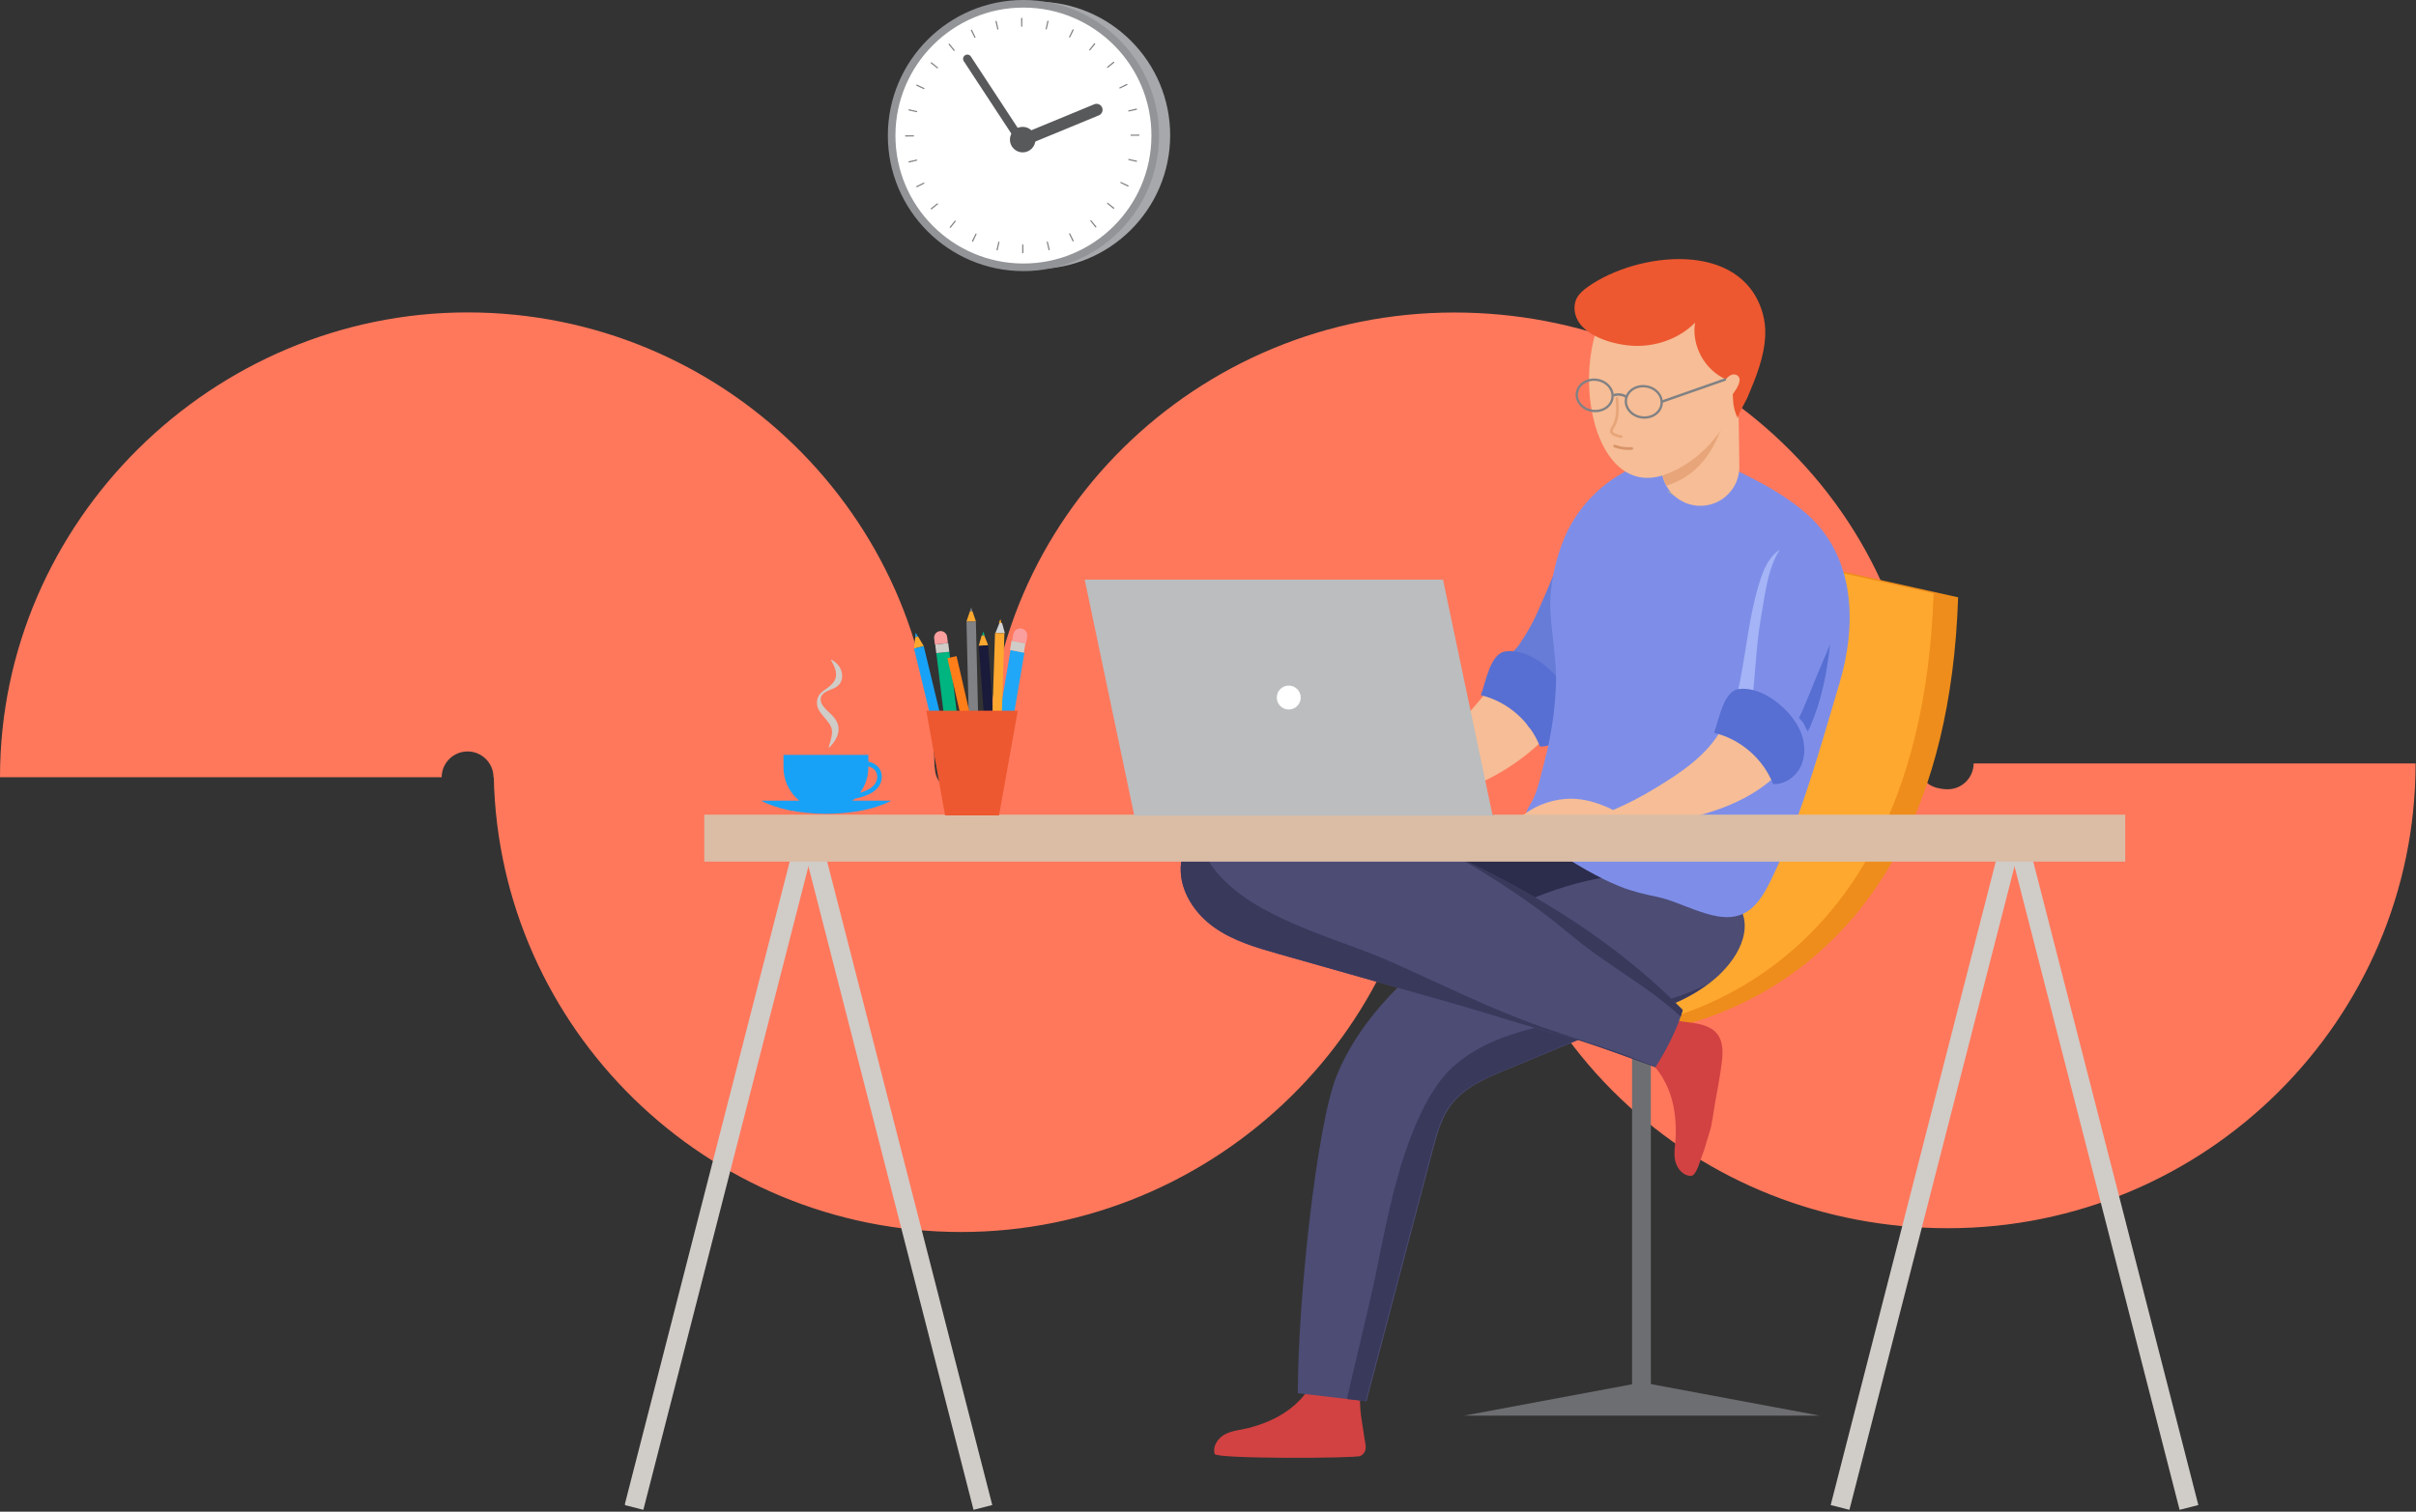
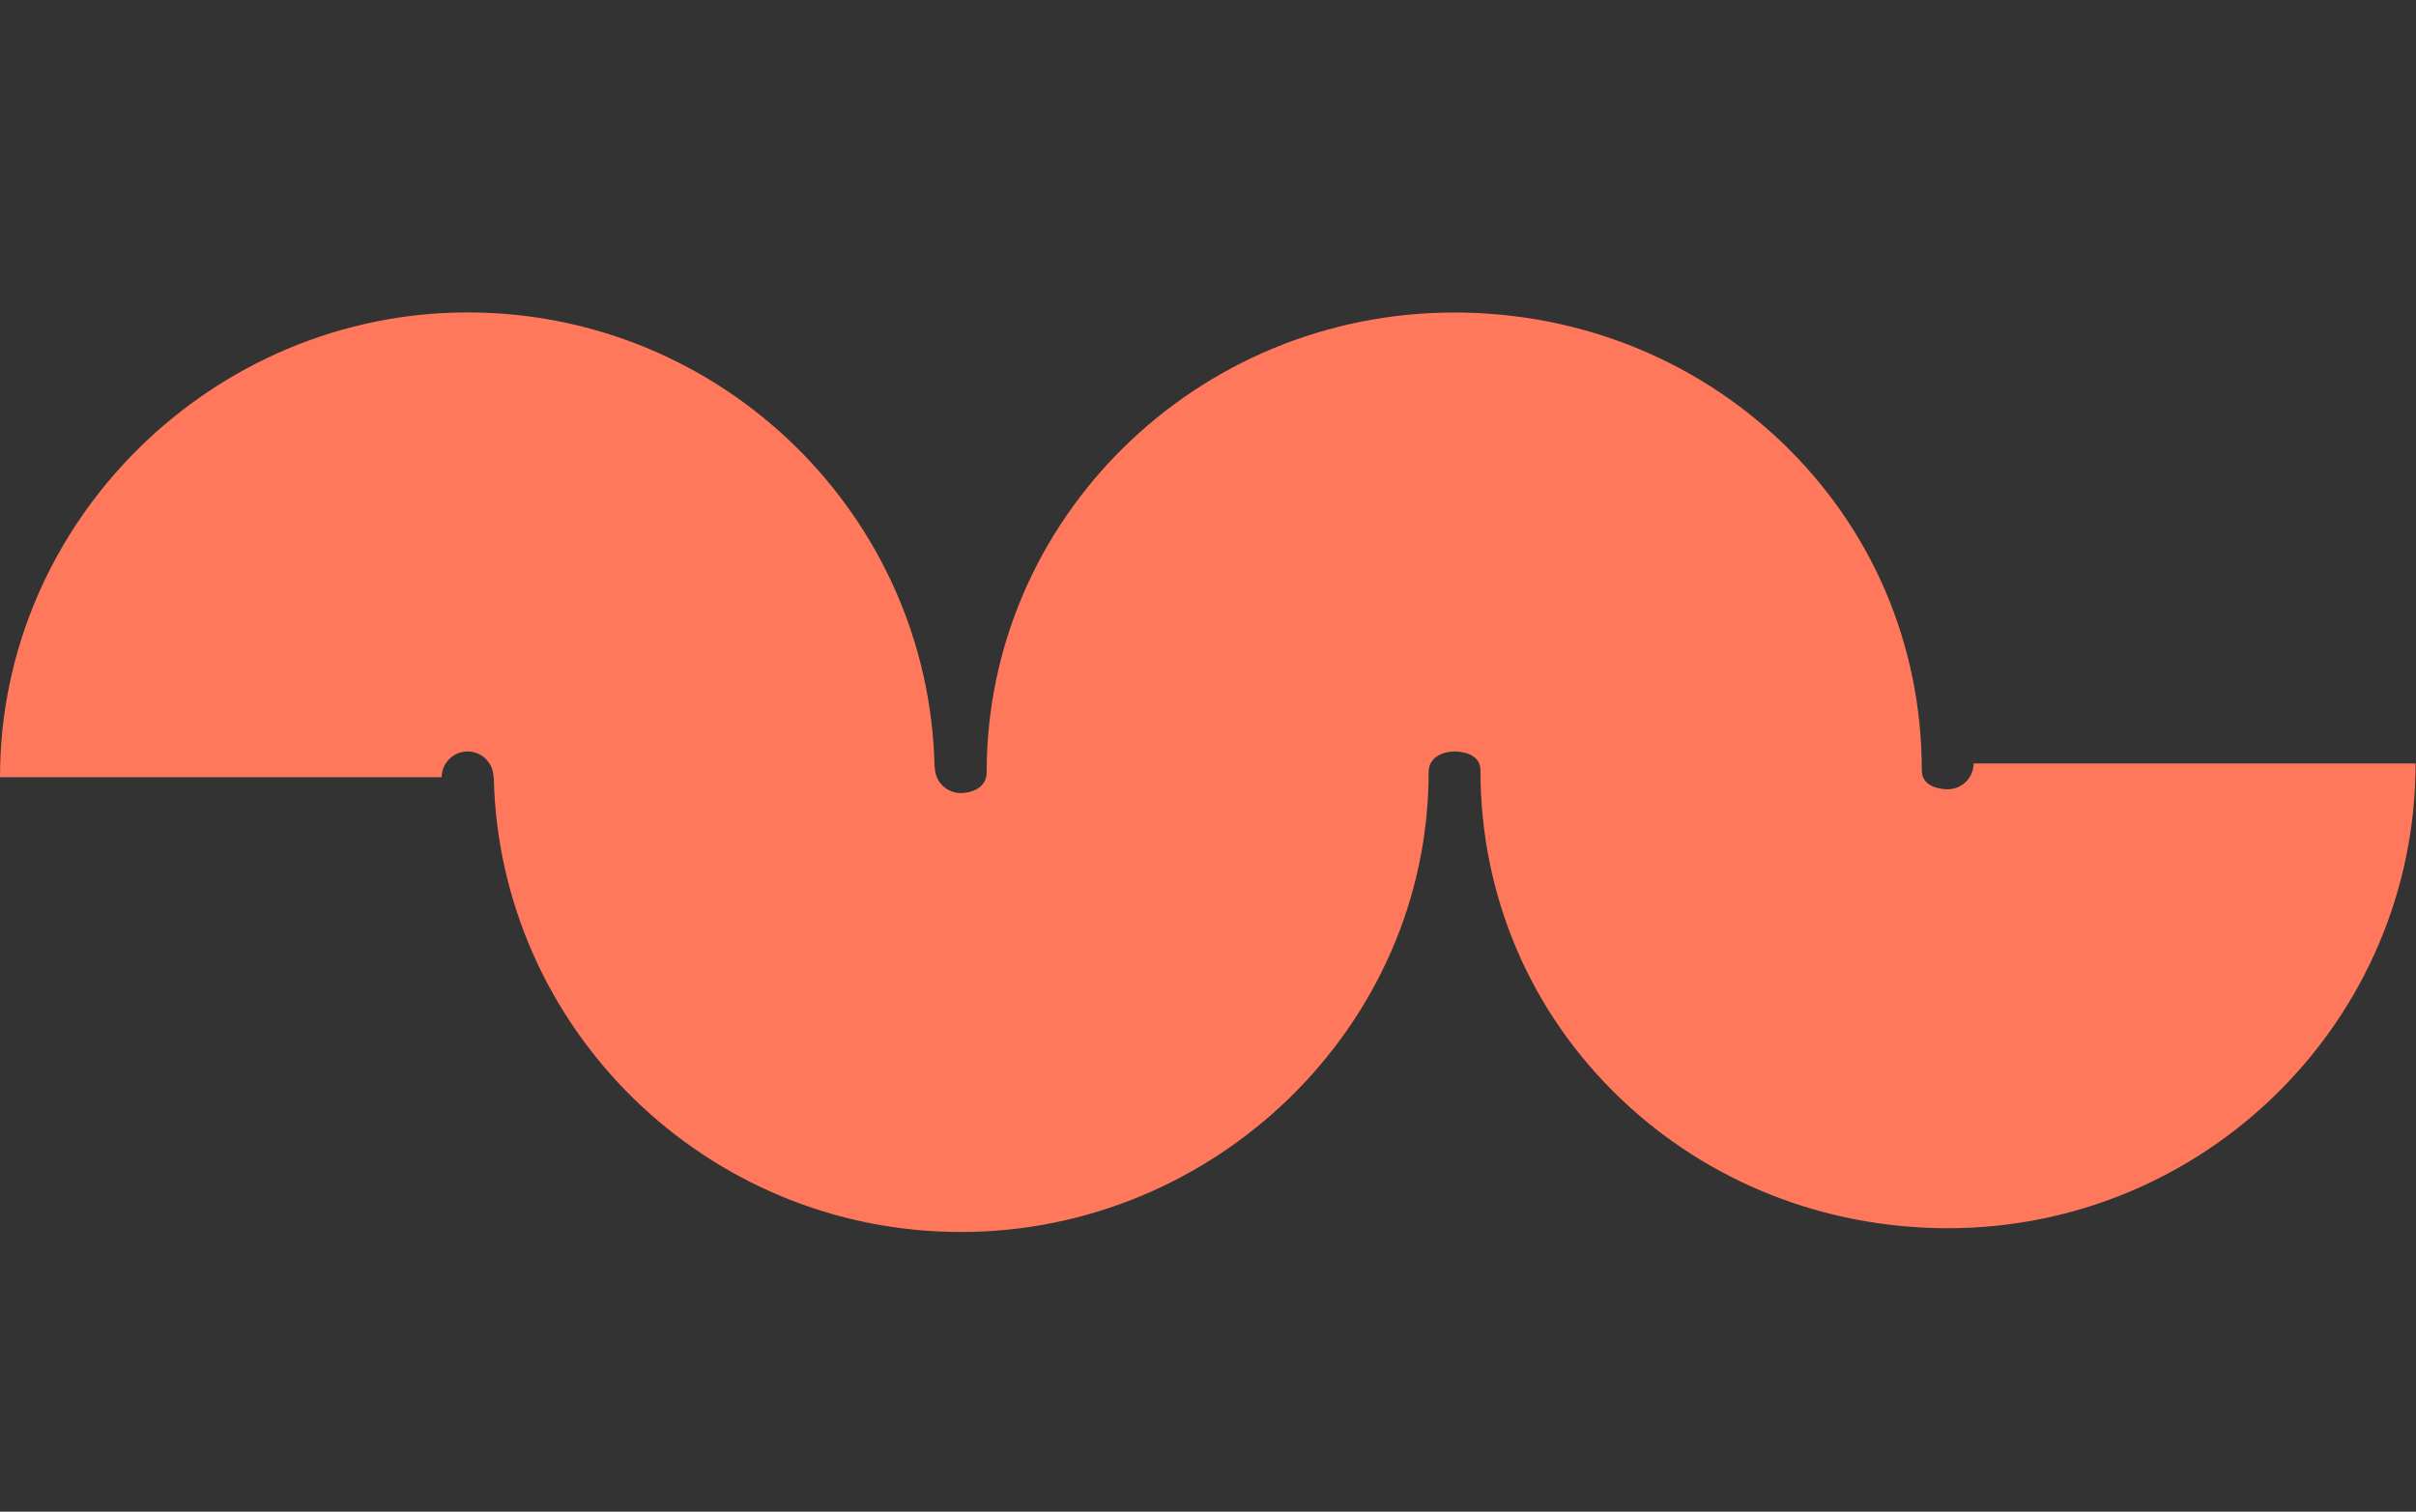
<svg xmlns="http://www.w3.org/2000/svg" width="719" height="450" viewBox="0 0 719 450" fill="none">
  <rect x="0" y="0" width="719" height="450" fill="#333333" stroke="none" />
  <path d="M587.344 227.287C587.344 231.505 583.879 234.951 579.637 234.951C578.352 234.951 571.929 234.683 571.929 229.337C571.929 192.03 557.142 157.337 530.256 131.644C504.206 106.752 469.612 93.03 432.778 93.03C356.063 93.03 293.627 154.426 293.627 229.901C293.627 234.772 288.788 236.079 285.92 236.079C281.678 236.079 278.212 232.634 278.212 228.416H278.123C276.599 153.475 214.851 93 139.151 93C63.451 93 0 155.05 0 231.356H131.444C131.444 227.139 134.909 223.693 139.151 223.693C143.393 223.693 146.858 227.139 146.858 231.356H146.948C148.561 306.267 210.28 366.743 286.009 366.743C361.739 366.743 425.16 305.347 425.16 229.871C425.16 225 430 223.693 432.868 223.693C434.152 223.693 440.575 223.96 440.575 229.307C440.575 266.614 455.363 301.307 482.249 327C508.299 351.891 542.892 365.614 579.726 365.614C656.442 365.614 718.877 303.564 718.877 227.257H587.434L587.344 227.287Z" fill="#FF785C" />
  <g clip-path="url(#clip0_139_3824)">
    <path d="M268.67 40.192C268.717 18.254 286.602 0.444 308.54 0.491C330.478 0.538 348.288 18.423 348.241 40.361C348.194 62.299 330.309 80.109 308.371 80.062C286.433 80.015 268.623 62.13 268.67 40.192Z" fill="#A6A8AB" />
    <path d="M265.35 40.267C265.397 18.638 283.029 1.081 304.657 1.128C326.286 1.175 343.843 18.807 343.796 40.435C343.75 62.064 326.118 79.621 304.489 79.575C282.86 79.528 265.303 61.896 265.35 40.267Z" fill="white" stroke="#929497" stroke-width="2.263" stroke-miterlimit="10" />
    <path d="M335.758 47.443C335.781 47.354 335.88 47.294 335.973 47.317L338.26 47.814C338.358 47.832 338.415 47.931 338.386 48.029C338.363 48.127 338.265 48.188 338.166 48.17L335.884 47.65C335.791 47.626 335.73 47.537 335.753 47.443H335.758Z" fill="#808184" />
    <path d="M333.422 54.271C333.464 54.187 333.567 54.149 333.656 54.191L335.774 55.184C335.863 55.227 335.9 55.334 335.853 55.428C335.811 55.522 335.704 55.559 335.614 55.517L333.506 54.5C333.417 54.458 333.379 54.355 333.422 54.271Z" fill="#808184" />
    <path d="M329.467 60.418C329.524 60.343 329.631 60.329 329.711 60.39L331.557 61.828C331.637 61.889 331.646 62.002 331.585 62.086C331.524 62.166 331.412 62.185 331.337 62.124L329.51 60.666C329.435 60.605 329.416 60.493 329.472 60.418H329.467Z" fill="#808184" />
    <path d="M324.527 65.573C324.602 65.516 324.715 65.53 324.775 65.61L326.256 67.423C326.317 67.498 326.303 67.611 326.219 67.672C326.139 67.733 326.022 67.719 325.961 67.644L324.499 65.816C324.438 65.741 324.447 65.633 324.522 65.577L324.527 65.573Z" fill="#808184" />
    <path d="M318.244 69.438C318.328 69.396 318.431 69.438 318.478 69.523L319.518 71.617C319.56 71.706 319.523 71.814 319.429 71.856C319.335 71.898 319.228 71.865 319.186 71.776L318.169 69.668C318.127 69.579 318.159 69.476 318.244 69.434V69.438Z" fill="#808184" />
    <path d="M311.637 71.865C311.726 71.842 311.82 71.903 311.843 71.996L312.387 74.274C312.41 74.367 312.349 74.466 312.251 74.494C312.152 74.517 312.054 74.461 312.03 74.367L311.515 72.085C311.492 71.992 311.548 71.893 311.642 71.87L311.637 71.865Z" fill="#808184" />
    <path d="M304.378 72.718C304.472 72.713 304.552 72.788 304.552 72.886L304.571 75.225C304.571 75.323 304.491 75.407 304.388 75.412C304.285 75.417 304.205 75.342 304.205 75.243V72.905C304.21 72.807 304.285 72.722 304.383 72.718H304.378Z" fill="#808184" />
    <path d="M297.303 71.922C297.392 71.945 297.453 72.044 297.429 72.137L296.928 74.424C296.904 74.522 296.811 74.579 296.712 74.55C296.614 74.527 296.553 74.424 296.572 74.33L297.097 72.048C297.12 71.954 297.209 71.894 297.303 71.917V71.922Z" fill="#808184" />
    <path d="M290.541 69.527C290.626 69.57 290.658 69.672 290.616 69.762L289.614 71.875C289.571 71.964 289.464 72.001 289.37 71.954C289.276 71.908 289.239 71.8 289.281 71.716L290.307 69.612C290.349 69.523 290.452 69.485 290.537 69.527H290.541Z" fill="#808184" />
    <path d="M284.374 65.689C284.449 65.746 284.463 65.853 284.402 65.933L282.954 67.77C282.893 67.845 282.776 67.859 282.697 67.798C282.617 67.737 282.598 67.624 282.659 67.549L284.13 65.727C284.191 65.652 284.304 65.633 284.379 65.689H284.374Z" fill="#808184" />
    <path d="M279.125 60.583C279.181 60.658 279.163 60.77 279.088 60.831L277.265 62.303C277.19 62.363 277.078 62.349 277.017 62.265C276.956 62.181 276.97 62.068 277.045 62.007L278.882 60.555C278.961 60.494 279.069 60.508 279.12 60.583H279.125Z" fill="#808184" />
    <path d="M275.103 54.453C275.145 54.537 275.103 54.64 275.018 54.687L272.919 55.718C272.83 55.76 272.723 55.718 272.68 55.629C272.638 55.535 272.671 55.428 272.76 55.385L274.873 54.378C274.962 54.336 275.065 54.369 275.107 54.458L275.103 54.453Z" fill="#808184" />
    <path d="M272.972 47.636C272.995 47.73 272.934 47.819 272.841 47.842L270.563 48.377C270.47 48.4 270.371 48.339 270.343 48.236C270.32 48.138 270.376 48.039 270.47 48.016L272.752 47.505C272.85 47.482 272.944 47.542 272.967 47.632L272.972 47.636Z" fill="#808184" />
    <path d="M272.036 40.453C272.041 40.547 271.966 40.626 271.868 40.626L269.529 40.645C269.431 40.645 269.347 40.565 269.342 40.462C269.337 40.359 269.412 40.279 269.511 40.279H271.849C271.947 40.284 272.032 40.359 272.036 40.458V40.453Z" fill="#808184" />
    <path d="M272.974 33.261C272.95 33.35 272.852 33.411 272.758 33.387L270.472 32.891C270.373 32.872 270.317 32.774 270.345 32.675C270.369 32.577 270.467 32.516 270.565 32.535L272.847 33.055C272.941 33.078 273.002 33.167 272.978 33.261H272.974Z" fill="#808184" />
    <path d="M275.114 26.433C275.072 26.517 274.969 26.555 274.88 26.513L272.762 25.519C272.673 25.477 272.636 25.369 272.682 25.276C272.725 25.182 272.832 25.145 272.921 25.187L275.03 26.203C275.119 26.246 275.156 26.349 275.114 26.433Z" fill="#808184" />
    <path d="M279.136 20.286C279.08 20.361 278.972 20.375 278.892 20.314L277.046 18.876C276.967 18.815 276.957 18.702 277.018 18.618C277.079 18.538 277.191 18.52 277.266 18.581L279.094 20.038C279.169 20.099 279.188 20.211 279.131 20.286H279.136Z" fill="#808184" />
    <path d="M284.057 15.132C283.982 15.188 283.87 15.174 283.809 15.094L282.328 13.281C282.268 13.206 282.282 13.094 282.366 13.033C282.446 12.972 282.563 12.986 282.624 13.061L284.086 14.888C284.146 14.963 284.137 15.071 284.062 15.127L284.057 15.132Z" fill="#808184" />
    <path d="M290.223 11.266C290.139 11.308 290.036 11.266 289.989 11.182L288.949 9.087C288.907 8.998 288.944 8.891 289.038 8.848C289.132 8.806 289.239 8.839 289.282 8.928L290.298 11.037C290.34 11.126 290.308 11.229 290.223 11.271V11.266Z" fill="#808184" />
    <path d="M297.005 8.839C296.916 8.862 296.822 8.801 296.799 8.708L296.255 6.431C296.232 6.337 296.292 6.238 296.391 6.21C296.489 6.187 296.588 6.243 296.611 6.337L297.127 8.619C297.15 8.712 297.094 8.811 297 8.834L297.005 8.839Z" fill="#808184" />
    <path d="M304.065 7.986C303.971 7.991 303.892 7.916 303.892 7.818L303.873 5.479C303.873 5.381 303.953 5.297 304.056 5.292C304.159 5.287 304.239 5.362 304.239 5.461V7.799C304.234 7.897 304.159 7.981 304.06 7.986H304.065Z" fill="#808184" />
    <path d="M311.309 8.782C311.22 8.759 311.159 8.661 311.183 8.567L311.684 6.28C311.703 6.182 311.801 6.126 311.9 6.154C311.998 6.177 312.059 6.276 312.04 6.374L311.515 8.651C311.492 8.745 311.403 8.806 311.309 8.782Z" fill="#808184" />
    <path d="M318.244 11.178C318.159 11.135 318.127 11.032 318.169 10.943L319.171 8.83C319.214 8.741 319.321 8.704 319.415 8.75C319.509 8.797 319.546 8.905 319.504 8.989L318.478 11.093C318.436 11.182 318.333 11.22 318.248 11.178H318.244Z" fill="#808184" />
    <path d="M324.193 15.014C324.118 14.958 324.104 14.85 324.165 14.771L325.613 12.934C325.674 12.859 325.791 12.845 325.871 12.906C325.95 12.966 325.969 13.079 325.908 13.154L324.437 14.977C324.376 15.052 324.263 15.07 324.188 15.014H324.193Z" fill="#808184" />
    <path d="M329.472 20.122C329.416 20.048 329.435 19.935 329.51 19.874L331.332 18.403C331.407 18.342 331.52 18.356 331.581 18.44C331.642 18.525 331.628 18.637 331.553 18.698L329.716 20.151C329.636 20.212 329.528 20.198 329.477 20.122H329.472Z" fill="#808184" />
    <path d="M333.108 26.251C333.066 26.167 333.108 26.064 333.193 26.017L335.292 24.986C335.381 24.944 335.489 24.986 335.531 25.075C335.573 25.169 335.54 25.277 335.451 25.319L333.338 26.326C333.249 26.369 333.146 26.336 333.104 26.247L333.108 26.251Z" fill="#808184" />
    <path d="M335.753 33.068C335.73 32.979 335.791 32.885 335.884 32.862L338.161 32.328C338.255 32.304 338.354 32.365 338.382 32.468C338.405 32.566 338.349 32.665 338.255 32.688L335.973 33.199C335.875 33.222 335.781 33.161 335.758 33.072L335.753 33.068Z" fill="#808184" />
    <path d="M336.412 40.251C336.408 40.157 336.483 40.078 336.581 40.078L338.919 40.059C339.018 40.059 339.102 40.139 339.107 40.242C339.111 40.345 339.036 40.425 338.938 40.425H336.6C336.501 40.42 336.417 40.345 336.412 40.246V40.251Z" fill="#808184" />
    <path d="M304.351 45.361C306.45 45.361 308.151 43.66 308.151 41.561C308.151 39.462 306.45 37.761 304.351 37.761C302.252 37.761 300.551 39.462 300.551 41.561C300.551 43.66 302.252 45.361 304.351 45.361Z" fill="#58595B" />
    <path d="M304.01 43.686C303.312 43.686 302.647 43.269 302.366 42.581C301.991 41.672 302.422 40.627 303.336 40.252L325.658 31.04C326.572 30.665 327.612 31.096 327.987 32.01C328.361 32.919 327.93 33.964 327.017 34.339L304.694 43.55C304.469 43.644 304.24 43.686 304.01 43.686Z" fill="#58595B" />
    <path d="M303.879 43.166C303.467 43.166 303.064 42.965 302.825 42.595L286.819 18.211C286.435 17.63 286.599 16.843 287.185 16.463C287.77 16.079 288.553 16.243 288.932 16.828L304.938 41.212C305.323 41.794 305.159 42.581 304.573 42.96C304.357 43.101 304.118 43.166 303.879 43.166Z" fill="#58595B" />
    <path d="M233.169 224.711V228.501C233.169 235.474 238.82 241.124 245.792 241.124C252.764 241.124 258.415 235.474 258.415 228.501V224.711H233.164H233.169Z" fill="#18A2F7" />
    <path d="M226.523 238.341C230.876 240.712 237.914 242.258 245.875 242.258C253.836 242.258 260.874 240.712 265.231 238.341H226.523Z" fill="#18A2F7" />
    <path d="M251.515 238.182L251.426 236.814C251.496 236.814 258.267 236.331 260.324 233.435C261.191 232.212 261.308 230.797 260.628 229.645C259.166 227.156 254.406 228.056 253.459 228.258L253.169 226.918C254.72 226.58 259.916 225.727 261.809 228.946C262.756 230.554 262.61 232.573 261.439 234.227C259.007 237.652 251.824 238.158 251.515 238.182Z" fill="#18A2F7" />
    <path d="M247.472 196.376C248.076 196.699 248.629 197.116 249.117 197.631C249.609 198.137 250.021 198.751 250.297 199.463C250.569 200.176 250.686 200.963 250.593 201.759C250.513 202.551 250.147 203.385 249.562 203.952C248.985 204.524 248.311 204.847 247.678 205.11C247.046 205.372 246.422 205.583 245.865 205.892C245.307 206.192 244.81 206.585 244.515 207.087C244.225 207.588 244.192 208.174 244.286 208.741C244.384 209.294 244.656 209.753 244.979 210.198C245.312 210.639 245.71 211.07 246.155 211.505C246.6 211.936 247.088 212.377 247.57 212.874C248.053 213.366 248.522 213.928 248.906 214.603C249.276 215.287 249.534 216.107 249.552 216.908C249.576 217.714 249.412 218.473 249.145 219.152C248.596 220.511 247.748 221.584 246.788 222.526L246.61 222.418C246.966 221.12 247.416 219.893 247.561 218.721C247.631 218.14 247.636 217.592 247.542 217.091C247.434 216.594 247.247 216.154 246.975 215.704C246.413 214.799 245.56 213.876 244.698 212.817C244.272 212.283 243.836 211.702 243.522 211.004C243.203 210.315 243.063 209.5 243.147 208.741C243.231 208.005 243.489 207.265 243.939 206.679C244.389 206.098 244.965 205.691 245.513 205.311C246.605 204.566 247.697 203.694 248.231 202.823C248.503 202.401 248.657 201.98 248.756 201.483C248.84 200.991 248.835 200.447 248.742 199.908C248.643 199.37 248.447 198.807 248.203 198.24C247.95 197.678 247.636 197.111 247.327 196.507L247.477 196.361L247.472 196.376Z" fill="#D0CCC8" />
    <path d="M444.702 203.175C432.561 218.357 419.742 231.495 401.51 238.233C424.708 242.445 449.879 232.929 464.485 214.421L444.702 203.171V203.175Z" fill="#F6BD96" />
    <path d="M465.68 159.945C466.861 161.332 458.778 179.489 457.63 182.094C456.107 185.543 454.247 188.776 452.12 191.887C450.396 194.403 445.447 198.025 444.749 200.705C444.449 201.853 445.016 203.072 445.832 203.929C446.647 204.787 447.692 205.382 448.643 206.094C450.977 207.842 452.743 210.334 453.605 213.118C454.064 214.598 454.416 216.341 455.775 217.091C457.04 217.789 458.703 217.236 459.711 216.196C469.396 206.192 478.303 193.967 483.49 180.829C483.49 180.829 465.713 159.987 465.685 159.95L465.68 159.945Z" fill="#667CD7" />
    <path d="M440.694 206.942C448.557 208.789 455.355 214.688 458.284 222.218C461.634 222.363 464.844 220.189 466.376 217.209C467.908 214.229 467.89 210.602 466.779 207.439C465.669 204.276 463.555 201.545 461.1 199.263C457.736 196.133 452.825 193.298 448.046 193.916C443.454 194.512 442.184 203.072 440.689 206.942H440.694Z" fill="#576FD2" />
    <path d="M488.496 293.749V414.178" stroke="#6D6E71" stroke-width="5.595" stroke-linejoin="round" />
    <path d="M419.26 266.455L381.25 277.433L485.252 307.871C485.252 307.871 578.524 304.929 582.737 177.812L498.269 159C498.269 159 495.176 225.596 478.219 242.76C461.266 259.928 419.26 266.455 419.26 266.455Z" fill="#EE8D1B" />
    <path d="M411.955 265.293L373.945 276.271L477.948 306.709C477.948 306.709 571.22 303.767 575.432 176.65L490.964 157.838C490.964 157.838 487.872 224.434 470.914 241.598C453.962 258.766 411.955 265.293 411.955 265.293Z" fill="#FFA82F" />
    <path d="M498.665 346.012C499.316 348.149 501.083 350.089 503.285 350.032C504.855 349.99 506.017 345.276 506.462 344.222C507.362 342.076 507.816 339.869 508.575 337.662C509.573 334.753 509.854 331.365 510.403 328.338C511.124 324.374 511.893 320.396 512.385 316.394C512.745 313.466 512.895 310.219 511.115 307.871C509.142 305.271 505.544 304.69 502.306 304.296C499.068 303.902 495.465 303.293 493.525 300.669C491.983 304.137 490.442 307.604 488.9 311.076C488.694 311.545 488.478 312.032 488.497 312.547C488.582 315.026 499.354 319.707 498.688 338.29C498.604 340.685 498.032 343.102 498.52 345.45C498.557 345.642 498.609 345.829 498.665 346.021V346.012Z" fill="#D24242" />
    <path d="M364.057 427.265C362.192 428.493 360.829 430.737 361.503 432.832C361.986 434.326 403.627 434.158 404.906 433.399C407.216 432.03 406.298 429.969 406.026 427.902C405.642 425.021 405.019 422.102 404.817 419.201C404.747 418.217 404.25 409.296 406.115 409.544C402.353 409.043 398.59 408.541 394.828 408.04C394.317 407.974 393.792 407.904 393.305 408.068C390.953 408.846 389.495 420.504 371.484 425.105C369.164 425.7 366.681 425.831 364.568 426.961C364.394 427.054 364.226 427.153 364.062 427.26L364.057 427.265Z" fill="#D24242" />
    <path d="M501.483 264.618C488.612 274.387 472.24 278.918 456.079 279.078C439.923 279.237 423.941 275.226 408.923 269.266C395.091 263.774 386.343 263.062 372.811 256.915C370.126 255.696 368.364 248.195 372.094 243.317C374.399 240.309 373.022 237.352 376.597 237.015C404.125 234.433 431.545 238.359 458.043 246.245C473.14 250.739 487.754 256.886 501.478 264.618H501.483Z" fill="#2C2C4C" />
    <path d="M457.775 314.525C465.169 311.446 472.591 308.438 479.962 305.308C486.536 302.516 493.691 300.923 500.232 297.825C506.3 294.953 511.96 290.909 515.774 285.385C518.253 281.796 519.93 277.326 518.937 273.081C515.465 258.279 489.3 259.38 478.162 261.085C447.533 265.776 409.565 290.806 397.757 320.298C391.839 335.081 386.23 387.049 386.23 414.732C393.043 415.528 399.856 416.329 406.669 417.126C413.276 392.105 419.883 367.079 426.489 342.058C427.712 337.419 429.001 332.649 431.911 328.84C435.795 323.751 441.985 321.085 447.898 318.63C451.192 317.261 454.481 315.893 457.775 314.525Z" fill="#4C4C75" />
    <path d="M496.548 297.548C487.622 300.251 478.382 301.69 469.231 303.395C456.707 305.734 443.095 308.372 433.143 316.923C427.871 321.454 424.493 327.629 421.714 333.913C418.701 340.735 416.509 347.904 414.672 355.125C412.882 362.167 411.448 369.299 410.028 376.421C408.379 384.686 406.369 392.872 404.429 401.072C403.215 406.193 402.007 411.324 400.84 416.464C402.695 416.68 404.556 416.9 406.411 417.116C413.018 392.094 419.625 367.068 426.231 342.047C427.454 337.408 428.743 332.638 431.653 328.829C435.537 323.74 441.727 321.074 447.64 318.619C450.934 317.251 454.223 315.883 457.517 314.514C464.911 311.436 472.333 308.428 479.704 305.298C486.278 302.505 493.433 300.917 499.974 297.815C502.827 296.465 505.582 294.844 508.108 292.942C504.411 294.868 500.541 296.334 496.548 297.543V297.548Z" fill="#39395C" />
    <path d="M537.407 152.744C532.131 148.171 526.053 144.657 519.826 141.555C514.058 138.682 507.826 135.646 501.22 135.801C497.049 135.899 492.893 136.635 488.962 138.026C478.611 141.691 469.938 149.844 465.632 159.941C462.971 166.187 461.143 174.265 461.373 181.045C461.635 188.753 463.355 196.18 463.046 204.014C462.737 211.83 461.546 219.608 459.508 227.161C458.543 230.736 457.606 235.712 455.717 238.903C453.918 241.949 453.084 243.631 455.286 247.019C456.992 249.638 459.719 251.386 462.362 253.054C468.744 257.079 475.196 261.132 482.229 263.943C485.809 265.372 489.388 266.197 493.142 266.975C496.876 267.748 500.573 269.458 504.204 270.765C508.745 272.401 513.796 274.031 518.271 272.218C522.558 270.48 525.051 266.075 527.075 261.914C536.104 243.322 541.474 223.295 547.387 203.55C552.654 185.96 552.255 165.601 537.411 152.739L537.407 152.744Z" fill="#7E8EE8" />
    <path d="M496.146 146.329L498.733 147.918C498.85 147.384 498.986 146.873 499.098 146.329H496.146Z" fill="#A6A8AB" />
-     <path d="M506.199 150.572C512.605 150.478 517.721 145.216 517.628 138.811L517 95.197L493.811 95.53L494.438 139.143C494.532 145.549 499.794 150.665 506.199 150.572Z" fill="#F6BD96" />
    <path d="M515.041 117.313L517 95.192L493.811 95.525L494.438 139.138C494.467 141.13 495.043 142.966 495.952 144.592C508.505 140.502 512.525 129.256 515.041 117.308V117.313Z" fill="#E7A579" />
-     <path d="M495.525 141.266C469.703 150.619 463.555 90.783 489.795 80.578C530.142 64.886 528.802 129.215 495.525 141.266Z" fill="#F6BD96" />
    <path d="M515.755 119.207C515.853 121.09 516.345 122.946 517.226 124.614C516.87 124 519.691 119.15 520.019 118.382C522.535 112.408 525.084 106.274 525.328 99.799C525.412 97.587 525.173 95.361 524.564 93.229C518.276 71.291 487.308 75.002 472.68 85.297C471.368 86.22 470.07 87.255 469.302 88.666C468.004 91.046 468.519 94.143 470.14 96.322C473.57 100.928 481.859 102.985 487.327 102.966C493.629 102.943 499.988 100.562 504.453 96.05C503.324 102.868 507.335 110.205 513.688 112.932C514.368 111.71 515.488 111.817 516.565 112.708C515.417 114.825 515.633 116.807 515.76 119.211L515.755 119.207Z" fill="#ED5830" />
    <path d="M479.875 118.397C479.533 120.946 476.885 122.693 473.962 122.305C471.038 121.916 468.939 119.531 469.281 116.982C469.623 114.433 472.27 112.685 475.194 113.074C478.118 113.463 480.217 115.848 479.875 118.397V118.397Z" stroke="#808184" stroke-width="0.689" stroke-miterlimit="10" />
    <path d="M494.484 120.332C494.142 122.881 491.495 124.629 488.571 124.24C485.647 123.851 483.548 121.466 483.89 118.917C484.232 116.368 486.879 114.621 489.803 115.01C492.727 115.399 494.826 117.783 494.484 120.332V120.332Z" stroke="#808184" stroke-width="0.689" stroke-miterlimit="10" />
    <path d="M494.479 119.601L513.619 112.896" stroke="#808184" stroke-width="0.736" stroke-miterlimit="10" />
    <path d="M480.201 117.666C480.201 117.666 482.197 116.893 484.086 118.186" stroke="#808184" stroke-width="0.736" stroke-miterlimit="10" />
    <path d="M513.733 112.893C514.146 112.27 514.727 111.726 515.443 111.525C516.16 111.323 517.023 111.543 517.435 112.167C517.903 112.874 517.679 113.821 517.336 114.594C516.502 116.501 515.106 118.094 513.729 119.654V112.893H513.733Z" fill="#F6BD96" />
    <path d="M481.195 118.6C481.429 121.505 481.612 124.649 480.047 127.109C479.771 127.545 479.424 128.032 479.56 128.534C479.677 128.96 480.099 129.213 480.502 129.396C481.134 129.682 481.8 129.888 482.484 130.01" stroke="#E7A579" stroke-width="0.801" stroke-miterlimit="10" stroke-linecap="round" />
    <path d="M480.525 132.793C482.147 133.388 483.89 133.636 485.614 133.519" stroke="#D79468" stroke-width="0.801" stroke-miterlimit="10" stroke-linecap="round" />
    <path d="M416.916 247.642C400.638 240.843 378.297 230.783 361.353 241.921C355.899 245.505 351.617 251.522 351.378 258.166C351.12 265.358 355.604 271.984 361.33 276.055C367.056 280.123 373.906 282.095 380.621 284.002C398.117 288.969 415.608 293.931 433.104 298.898C443.38 301.812 453.642 305.331 463.983 307.918C471.958 309.909 492.645 317.697 492.645 317.697C492.645 317.697 498.6 308.649 500.742 300.669C477.042 276.543 447.822 260.551 416.916 247.647V247.642Z" fill="#4C4C75" />
    <path d="M440.587 259.187C447.709 263.55 454.648 268.221 461.274 273.31C464.357 275.681 467.29 278.225 470.345 280.633C473.133 282.831 476.043 284.878 478.967 286.889C486.126 291.804 493.745 296.635 500.179 302.604C500.394 301.958 500.614 301.306 500.788 300.664C481.155 280.68 457.736 266.291 432.715 254.6C435.348 256.113 438 257.603 440.591 259.192L440.587 259.187Z" fill="#39395C" />
    <path d="M484.624 314.435C476.078 311.268 467.334 308.719 458.745 305.687C443.672 300.369 429.376 293.21 414.808 286.687C406.168 282.817 397.087 280.005 388.339 276.388C379.75 272.836 370.909 268.652 364.246 262.008C361.289 259.065 358.848 255.589 357.428 251.648C356.819 249.956 356.472 248.213 356.252 246.456C353.441 249.76 351.538 253.817 351.384 258.161C351.126 265.353 355.61 271.979 361.336 276.051C367.057 280.118 373.912 282.091 380.627 283.998C398.123 288.964 415.614 293.926 433.11 298.893C443.386 301.808 453.647 305.327 463.989 307.913C471.964 309.904 492.651 317.692 492.651 317.692C492.651 317.692 492.674 317.654 492.712 317.593C490.031 316.502 487.342 315.438 484.629 314.435H484.624Z" fill="#39395C" />
    <path d="M515.151 213.92C514.12 214.426 513.178 215.382 512.344 216.957C508.207 224.749 500.152 230.058 492.599 234.645C488.377 237.213 483.973 239.476 479.428 241.406C476.865 242.498 469.64 246.551 466.922 245.787C481.457 249.873 493.096 246.359 506.937 242.357C518.051 239.148 527.788 233.886 534.489 223.91C536.204 221.361 526.031 216.657 524.625 215.987C521.032 214.276 517.794 212.618 515.146 213.92H515.151Z" fill="#F6BD96" />
    <path d="M544.952 173.915C544.427 171.122 543.453 168.47 541.78 166.15C537.38 160.05 530.375 161.038 526.458 166.886C525.019 169.032 524.176 171.515 523.431 173.989C520.568 183.454 519.748 193.046 517.846 202.651C517.138 206.222 516.332 209.952 514.734 213.175C522.288 213.358 530.136 217.678 534.564 223.91C536.251 221.403 537.699 218.77 538.856 216.085C542.417 207.843 544.02 198.931 544.863 190.042C545.341 185.005 545.945 179.205 544.952 173.915Z" fill="#7E8EE8" />
    <path d="M524.059 183.806C524.869 179.209 525.427 174.556 526.786 170.077C527.47 167.823 528.384 165.55 529.705 163.582C528.501 164.393 527.39 165.499 526.458 166.895C525.019 169.041 524.176 171.525 523.431 173.999C520.568 183.464 519.748 193.055 517.846 202.661C517.138 206.231 516.332 209.961 514.734 213.184C516.693 213.231 518.666 213.569 520.596 214.131C522.447 204.113 522.288 193.847 524.059 183.806Z" fill="#A5B4F6" />
    <path d="M537.982 217.762C538.249 217.204 538.558 216.652 538.802 216.089C542.138 208.363 543.75 200.041 544.631 191.705C543.998 193.397 543.3 195.06 542.56 196.691C540.854 200.449 536.389 212.233 535.32 213.7C537.11 215.372 536.778 215.649 537.982 217.762Z" fill="#576FD2" />
    <path d="M510.091 218.151C517.953 219.997 524.752 225.897 527.68 233.426C531.031 233.572 534.24 231.397 535.773 228.417C537.305 225.437 537.286 221.811 536.176 218.648C535.065 215.485 532.952 212.753 530.497 210.471C527.132 207.341 522.222 204.507 517.442 205.125C512.85 205.72 511.581 214.281 510.086 218.151H510.091Z" fill="#576FD2" />
    <path d="M488.651 411.521L435.703 421.412H541.594L488.651 411.521Z" fill="#6D6E71" />
    <path d="M465.983 237.816C460.838 238.172 455.829 240.276 451.973 243.697C461.077 245.238 470.5 246.77 479.444 244.498C484.795 243.139 479.951 240.97 477.692 240.033C473.92 238.463 470.097 237.53 465.978 237.816H465.983Z" fill="#F6BD96" />
    <path d="M547.598 448.735L598.643 249.731" stroke="#D0CCC8" stroke-width="5.754" stroke-linejoin="round" />
    <path d="M651.436 448.734L600.391 249.731" stroke="#D0CCC8" stroke-width="5.754" stroke-linejoin="round" />
    <path d="M188.672 448.735L239.717 249.731" stroke="#D0CCC8" stroke-width="5.754" stroke-linejoin="round" />
    <path d="M292.51 448.734L241.465 249.731" stroke="#D0CCC8" stroke-width="5.754" stroke-linejoin="round" />
    <path d="M209.59 249.501H632.463" stroke="#DBBDA6" stroke-width="13.987" stroke-miterlimit="10" />
    <path d="M289.016 180.82L288.613 182.02L289.41 182.001L289.016 180.82Z" fill="#808184" />
    <path d="M290.419 184.939L289.426 182.001L288.629 182.02L287.617 185.009V185.051L290.419 184.972V184.939Z" fill="#FFA82F" />
    <path d="M287.617 185.051L288.522 222.499L291.324 222.429L290.419 184.972L287.617 185.051Z" fill="#808184" />
    <path d="M300.746 193.495L295.948 221.688C295.755 222.831 296.519 223.914 297.662 224.11C297.784 224.134 297.901 224.139 298.019 224.139C299.021 224.139 299.907 223.412 300.085 222.391L304.869 194.277L300.746 193.495Z" fill="#20A7F7" />
    <path d="M305.69 189.521C305.882 188.378 305.118 187.295 303.975 187.099C302.827 186.902 301.749 187.67 301.553 188.814L301.225 190.739L305.353 191.498L305.69 189.516V189.521Z" fill="#FA9E9E" />
    <path d="M301.035 190.744L300.566 193.494L304.69 194.277L305.158 191.503L301.035 190.744Z" fill="#D0CCC8" />
    <path d="M278.652 194.423L281.871 220.807C282.003 221.876 282.972 222.639 284.041 222.508C284.153 222.494 284.261 222.471 284.364 222.443C285.259 222.175 285.854 221.295 285.742 220.339L282.532 194.029L278.652 194.427V194.423Z" fill="#00B580" />
    <path d="M281.872 189.573C281.741 188.505 280.771 187.741 279.703 187.872C278.63 187.999 277.876 188.974 278.002 190.042L278.222 191.846L282.097 191.424L281.872 189.573Z" fill="#FA9E9E" />
    <path d="M278.32 191.85L278.634 194.423L282.514 194.024L282.195 191.428L278.32 191.85Z" fill="#D0CCC8" />
    <path d="M283.299 195.631L287.671 214.514" stroke="#FF7E19" stroke-width="2.797" stroke-miterlimit="10" />
    <path d="M292.608 187.994L292.266 189.212L293.062 189.151L292.608 187.994Z" fill="#00B580" />
    <path d="M294.062 192.038L292.924 189.151L292.127 189.212L291.27 192.249L291.274 192.291L294.062 192.066V192.038Z" fill="#FFA82F" />
    <path d="M291.275 192.291L294.082 229.64L296.875 229.434L294.063 192.066L291.275 192.291Z" fill="#1A1A3A" />
    <path d="M272.498 188.353L272.344 189.684L273.173 189.482L272.498 188.353Z" fill="#18A2F7" />
    <path d="M274.898 192.308L273.216 189.483L272.387 189.684L272.012 193.007L272.021 193.053L274.903 192.341L274.898 192.308Z" fill="#FFA82F" />
    <path d="M272.018 193.053L281.337 231.649L284.224 230.955L274.899 192.341L272.018 193.053Z" fill="#18A2F7" />
    <path d="M297.715 184.292L297.246 185.464L298.047 185.492L297.715 184.292Z" fill="#FFA82F" />
-     <path d="M299.047 188.481L298.227 185.492L297.426 185.464L296.25 188.397V188.439L299.047 188.514V188.481Z" fill="#D0D2D3" />
    <path d="M296.117 188.439L294.922 225.877L297.719 225.966L298.914 188.514L296.117 188.439Z" fill="#FFA82F" />
    <path d="M297.305 242.727H281.257L275.662 211.558H302.9L297.305 242.727Z" fill="#ED5830" />
    <path d="M444.198 242.786H337.562L322.803 172.534H429.438L444.198 242.786Z" fill="#BBBDBF" />
    <path d="M386.998 208.465C387.45 206.551 386.264 204.633 384.35 204.181C382.436 203.73 380.518 204.915 380.066 206.829C379.614 208.743 380.8 210.661 382.714 211.113C384.628 211.565 386.546 210.379 386.998 208.465Z" fill="white" />
  </g>
  <defs>
    <clipPath id="clip0_139_3824">
-       <rect width="468.277" height="449.445" fill="white" transform="translate(186)" />
-     </clipPath>
+       </clipPath>
  </defs>
</svg>